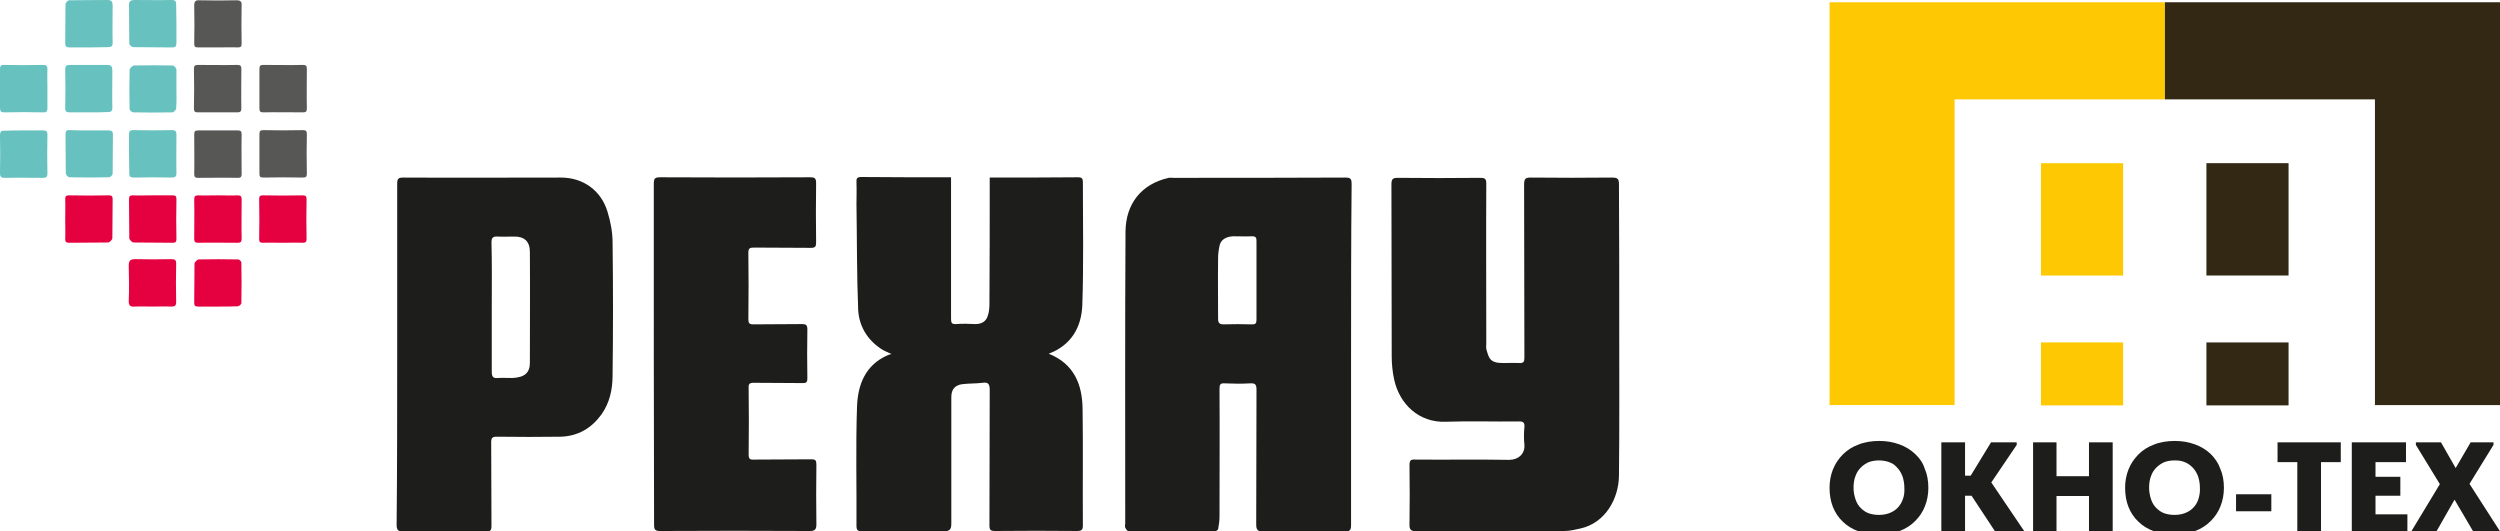
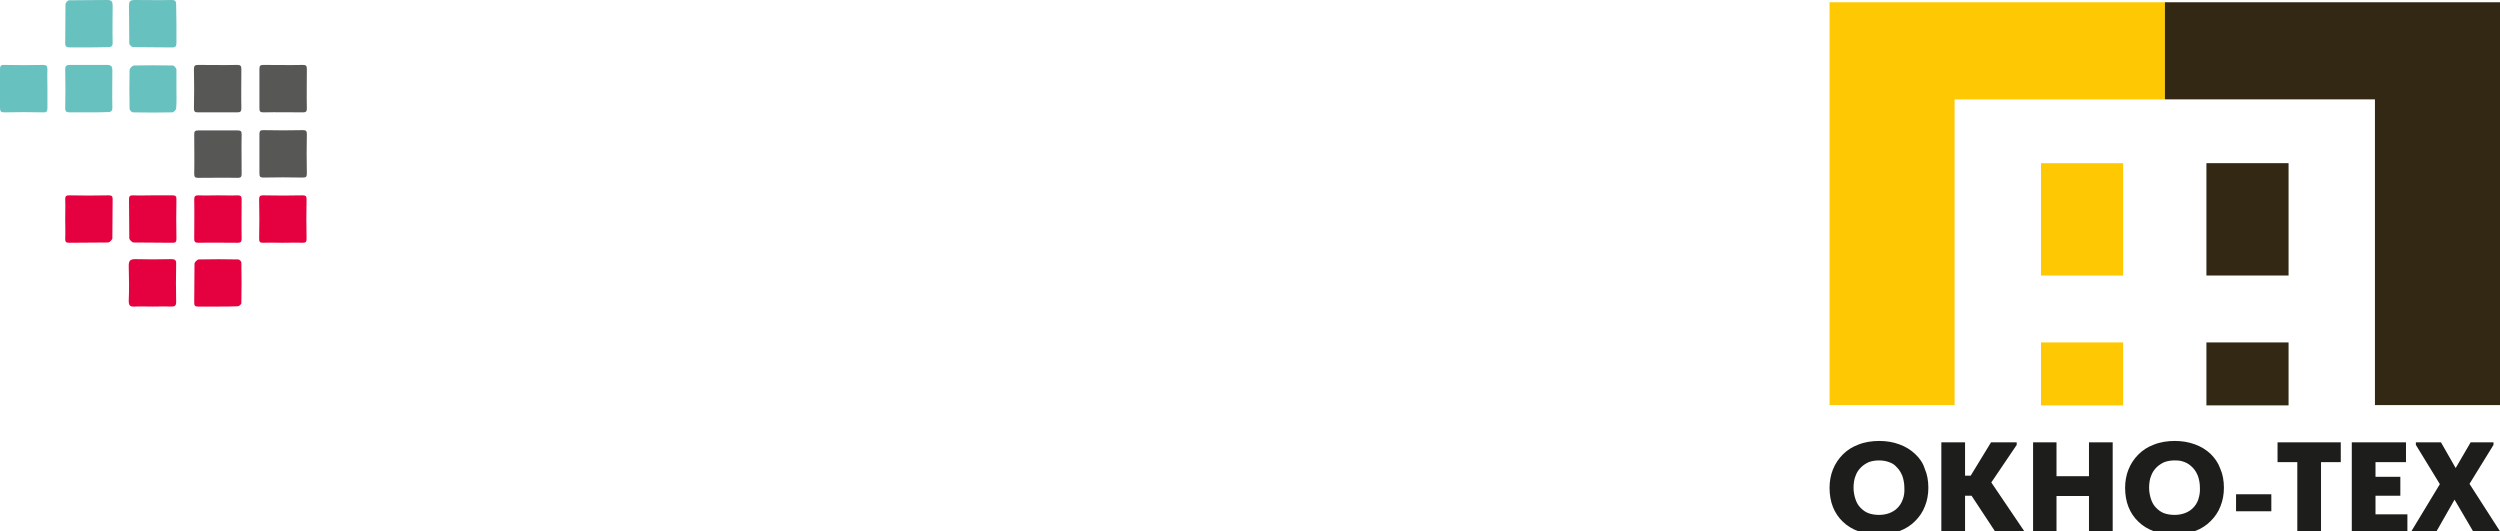
<svg xmlns="http://www.w3.org/2000/svg" id="_Слой_2" x="0" y="0" viewBox="0 0 885.6 188.2" xml:space="preserve">
  <style>.st0{fill:#fec902}.st1{fill:#322814}.st2{fill:#1d1d1b}.st3{fill:#66c1bf}.st4{fill:#575756}.st5{fill:#e50040}</style>
  <g id="_Слой_1-2">
    <path class="st0" d="M692.4.8h-44.3v142.7h44.3V35.2h74.5V.8z" />
    <path class="st0" d="M723 57.8h29.1v39.8H723zm0 63.5h29.1v22.3H723z" />
    <path class="st1" d="M841.3.8h44.3v142.7h-44.3V35.2h-74.4V.8z" />
    <path class="st1" d="M781.6 57.8h29.1v39.8h-29.1zm0 63.5h29.1v22.3h-29.1z" />
    <path class="st2" d="M678.4 160.8c-1.6-1.5-3.4-2.6-5.6-3.4s-4.5-1.2-7.1-1.2-5.2.4-7.4 1.3c-2.2.8-4 2-5.5 3.5s-2.7 3.3-3.5 5.3-1.2 4.2-1.2 6.5c0 2.5.4 4.8 1.2 6.8s2 3.8 3.5 5.2c1.5 1.5 3.4 2.6 5.5 3.4 2.2.8 4.6 1.2 7.3 1.2s5.1-.4 7.3-1.3c2.2-.8 4-2 5.5-3.5s2.7-3.2 3.5-5.3c.8-2 1.2-4.2 1.2-6.5 0-2.5-.4-4.8-1.3-6.8-.6-2-1.8-3.7-3.4-5.2M674 177c-.4 1.2-1.1 2.2-1.9 3s-1.8 1.4-2.9 1.8q-1.65.6-3.6.6c-1.3 0-2.6-.2-3.7-.6s-2-1.1-2.8-1.9q-1.2-1.2-1.8-3c-.4-1.2-.7-2.6-.7-4.1s.2-3 .7-4.2c.4-1.2 1.1-2.2 1.9-3s1.7-1.4 2.8-1.9q1.65-.6 3.6-.6t3.6.6c1.65.6 2 1.1 2.8 1.9s1.4 1.8 1.9 3c.4 1.2.7 2.6.7 4.1.1 1.7-.1 3.1-.6 4.3m40.4-19.4v-.9h-9.1l-7.2 11.8h-2v-11.8h-8.4v32.4h8.4v-13.5h2.3l8.9 13.5h9.8v-.9l-11.7-17.3zm25.6 11.1h-11.5v-12h-8.3v32.4h8.3v-13.4H740v13.4h8.4v-32.4H740zm43.1-7.9c-1.6-1.5-3.4-2.6-5.6-3.4s-4.5-1.2-7.1-1.2-5.2.4-7.4 1.3c-2.2.8-4 2-5.5 3.5s-2.7 3.3-3.5 5.3-1.2 4.2-1.2 6.5c0 2.5.4 4.8 1.2 6.8s2 3.8 3.5 5.2c1.5 1.5 3.4 2.6 5.5 3.4 2.2.8 4.6 1.2 7.3 1.2s5.1-.4 7.3-1.3c2.2-.8 4-2 5.5-3.5s2.7-3.2 3.5-5.3c.8-2 1.2-4.2 1.2-6.5 0-2.5-.4-4.8-1.3-6.8-.7-2-1.9-3.7-3.4-5.2m-4.4 16.2c-.4 1.2-1.1 2.2-1.9 3s-1.8 1.4-2.9 1.8-2.3.6-3.6.6-2.6-.2-3.7-.6-2-1.1-2.8-1.9q-1.2-1.2-1.8-3c-.4-1.2-.7-2.6-.7-4.1s.2-3 .7-4.2c.4-1.2 1.1-2.2 1.9-3s1.7-1.4 2.8-1.9q1.65-.6 3.6-.6c1.95 0 2.5.2 3.6.6s2 1.1 2.8 1.9 1.4 1.8 1.9 3c.4 1.2.7 2.6.7 4.1.1 1.7-.2 3.1-.6 4.3m13.4-1.9h12.5v6h-12.5zm14.7-11.4h7v25.4h8.4v-25.4h7v-7h-22.4zm34.7 11.9h8.8v-6.7h-8.8v-5.2h10.8v-7h-19.2v32.4h19.7v-6.9h-11.3zm33.3-4.2 8.5-13.8v-.9h-8.1l-5.3 9.1-5.2-9.1h-8.9v.9l8.5 13.9-10.1 16.7v.9h8.4l6.9-12.1 7.1 12.1h9v-.9z" />
  </g>
-   <path class="st2" d="M478.6 125.7v60.2c0 1.8-.3 2.4-2.3 2.4-9.6-.1-19.1-.1-28.7 0-2 0-2.6-.5-2.6-2.5.1-15.9 0-31.8.1-47.7 0-1.9-.4-2.4-2.3-2.3-3 .2-6 .1-9 0-1.5-.1-1.8.4-1.8 1.9.1 15.1 0 30.2 0 45.2 0 1.5-.2 3.1-.5 4.6-.1.3-.8.7-1.2.7h-30.5c-.4 0-.9-.7-1.2-1.3-.2-.4 0-1 0-1.6 0-34.4-.1-68.9.1-103.3.1-9.7 5.5-16.8 15.3-19 .5-.1 1.1 0 1.6 0 20.4 0 40.7 0 61.1-.1 1.9 0 2.1.7 2.1 2.3-.2 20.1-.2 40.3-.2 60.5m-33.5-26.3v-14c0-1.2-.2-1.7-1.6-1.7-2.2.1-4.4 0-6.6 0-2.7.1-4.5 1.3-4.9 3.4-.3 1.4-.5 2.9-.5 4.4-.1 7.2 0 14.3 0 21.5 0 1.5.6 1.9 2 1.9q4.95-.15 9.9 0c1.5.1 1.7-.5 1.7-1.8zm-94.5-36.5c10.4 0 20.8 0 31.2-.1 1.6 0 1.8.5 1.8 1.9 0 14.5.3 29-.2 43.4-.3 7.8-3.9 14.2-11.9 17.2 9 3.6 11.9 10.9 12 19.6.2 13.7 0 27.4.1 41.1 0 1.6-.3 2.1-2.1 2.1-9.6-.1-19.3-.1-28.9 0-1.7 0-2.1-.3-2.1-2.1.1-16 0-32 .1-47.9 0-2-.5-2.8-2.5-2.5-2.4.3-4.9.2-7.3.5-2.6.4-3.8 1.9-3.8 4.6v44.8c0 2.1-.6 2.7-2.7 2.7-9.6-.1-19.3-.1-28.9 0-1.6 0-2-.4-2-2 .1-14.1-.3-28.2.2-42.3.3-7.6 2.9-14.5 10.7-18 .4-.2.8-.3 1.5-.5-1.4-.7-2.7-1.1-3.8-1.9-4.9-3.3-7.7-8.1-8-13.8-.5-12.4-.4-24.8-.6-37.2 0-2.6.1-5.3 0-7.9-.1-1.4.2-1.9 1.8-1.9 10.5.1 21.1.1 31.7.1v50.1c0 1.4.2 2 1.8 1.9 2.2-.2 4.5-.1 6.8 0 2.2 0 3.8-.9 4.4-2.9.5-1.4.6-2.9.6-4.4.1-14.8.1-29.7.1-44.6m223 54.2c0 17.2.1 34.4-.1 51.5-.1 7.9-4.7 16.6-13.6 18.6-1.8.4-3.8.9-5.6.9-17.5.1-35 0-52.5.1-2 0-2.6-.6-2.5-2.6.1-6.9.1-13.9 0-20.8 0-1.8.5-2.1 2.1-2 11.1.1 22.2-.1 33.2.1 3.3 0 5.7-2.2 5.4-5.4-.2-2-.2-4.1 0-6.1.2-1.9-.6-2.2-2.3-2.1-8.5.1-17-.2-25.5.1-9.6.4-16.4-6.3-18.3-14.8-.6-2.7-.9-5.6-.9-8.3-.1-20.3 0-40.7-.1-61 0-1.9.5-2.3 2.3-2.3 9.7.1 19.4.1 29.2 0 1.8 0 2.1.5 2.1 2.1-.1 18.8 0 37.7 0 56.5 0 .7-.1 1.4 0 2 .9 3.1 1.1 5.1 6.2 5 1.8 0 3.6-.1 5.4 0 1.7.1 1.9-.5 1.9-2-.1-20.4 0-40.8-.1-61.3 0-2.1.6-2.4 2.5-2.4 9.6.1 19.1.1 28.7 0 2.1 0 2.4.6 2.4 2.5.1 17.2.1 34.4.1 51.7m-432.9 8.1V65.1c0-1.8.4-2.2 2.2-2.2 18.6.1 37.2 0 55.8 0 8 0 14.3 4.7 16.5 12.1 1.1 3.5 1.8 7.3 1.8 11 .2 15.7.2 31.4 0 47 0 4.9-1 9.7-4 13.9-3.6 4.9-8.3 7.6-14.4 7.8-7.5.1-15.1.1-22.6 0-1.6 0-2 .4-2 2 .1 9.9 0 19.7.1 29.6 0 1.6-.4 2-2 2-9.7-.1-19.4-.1-29.2 0-1.9 0-2.4-.6-2.4-2.4.2-20.3.2-40.5.2-60.7m33.5-16.6v23.1c0 1.6.4 2.4 2.1 2.2 1.7-.1 3.5 0 5.2 0 4.3-.2 6.2-1.8 6.2-5.4 0-13.1.1-26.2 0-39.3 0-3.7-2-5.5-5.7-5.4-1.9 0-3.8.1-5.6 0-1.7-.1-2.3.3-2.3 2.1.2 7.5.1 15.1.1 22.7m57.4 16.9V65.1c0-1.9.4-2.3 2.3-2.3q26.55.15 53.1 0c1.6 0 2.1.3 2.1 2.1q-.15 10.5 0 21c0 1.4-.3 1.9-1.8 1.9-6.8-.1-13.6 0-20.3-.1-1.4 0-1.9.3-1.9 1.8.1 7.8.1 15.7 0 23.5 0 1.5.3 1.9 1.8 1.9 5.7-.1 11.5 0 17.2-.1 1.5 0 1.9.4 1.9 1.9q-.15 8.7 0 17.4c0 1.3-.4 1.6-1.6 1.6-5.8-.1-11.6 0-17.4-.1-1.5 0-1.9.4-1.8 1.9.1 7.8.1 15.7 0 23.5 0 1.5.4 1.9 1.9 1.8 6.8-.1 13.6 0 20.3-.1 1.5 0 1.8.4 1.8 1.9-.1 7.1-.1 14.2 0 21.2 0 1.8-.6 2.3-2.3 2.3q-26.55-.15-53.1 0c-1.7 0-2.1-.5-2.1-2.1 0-20.1-.1-40.3-.1-60.5" />
  <path class="st3" d="M16.8 31.4v6.8c0 1.1-.2 1.7-1.5 1.6q-6.9-.15-13.8 0c-1.2 0-1.5-.4-1.5-1.6V24.6c0-1.1.2-1.7 1.5-1.6q6.9.15 13.8 0c1.2 0 1.5.4 1.5 1.6-.1 2.3 0 4.6 0 6.8" />
  <path class="st4" d="M77.1 39.8h-6.8c-1.1 0-1.6-.1-1.6-1.4.1-4.7.1-9.3 0-14 0-1.1.4-1.4 1.4-1.4 4.7 0 9.3.1 14 0 1.1 0 1.4.4 1.4 1.4 0 4.7-.1 9.3 0 14 0 1.1-.4 1.4-1.4 1.4zm14.8-8.6v-6.8c0-1.1.3-1.4 1.4-1.4 4.7 0 9.3.1 14 0 1.1 0 1.4.3 1.4 1.4 0 4.7-.1 9.3 0 14 0 1.1-.3 1.4-1.4 1.4-4.7 0-9.3-.1-14 0-1.1 0-1.4-.3-1.4-1.4z" />
-   <path class="st3" d="M8.6 46.2h6.6c1.1 0 1.6.2 1.6 1.5q-.15 6.9 0 13.8c0 1.2-.5 1.5-1.6 1.5-4.5 0-9-.1-13.6 0C.3 63 0 62.5 0 61.3c.1-4.4.1-8.9 0-13.3 0-1.5.5-1.8 1.8-1.7 2.3-.1 4.6-.1 6.8-.1m23.1 0h6.6c1.1 0 1.7.2 1.7 1.4-.1 4.7 0 9.3-.1 14 0 .4-.8 1.2-1.3 1.2-4.7.1-9.3.1-14 0-.5 0-1.3-.9-1.3-1.4-.1-4.6 0-9.2-.1-13.8 0-1.2.4-1.6 1.6-1.5 2.2.1 4.5.1 6.9.1m14 8.1v-6.6c0-1.1.2-1.6 1.5-1.6q6.9.15 13.8 0c1.2 0 1.5.5 1.5 1.6 0 4.5-.1 9 0 13.6 0 1.3-.5 1.6-1.7 1.6-4.4-.1-8.9-.1-13.3 0-1.5 0-1.8-.5-1.7-1.8 0-2.3-.1-4.5-.1-6.8" />
  <path class="st4" d="M77.4 46.2h6.8c1.1 0 1.4.3 1.4 1.4-.1 4.7 0 9.3 0 14 0 1.1-.3 1.4-1.4 1.4-4.7-.1-9.3 0-14 0-1.1 0-1.4-.3-1.4-1.4.1-4.7 0-9.3 0-14 0-1.1.3-1.4 1.4-1.4zm14.5 8.3v-7c0-1.1.3-1.4 1.4-1.4 4.7.1 9.3.1 14 0 1.1 0 1.4.3 1.4 1.4-.1 4.7-.1 9.3 0 14 0 1.1-.3 1.4-1.4 1.4-4.7-.1-9.3-.1-14 0-1.1 0-1.4-.3-1.4-1.4z" />
  <path class="st5" d="M77.2 69.2c2.3 0 4.7.1 7 0 1.1 0 1.4.4 1.4 1.4 0 4.7-.1 9.3 0 14 0 1.1-.4 1.4-1.4 1.4-4.7 0-9.3-.1-14 0-1.1 0-1.4-.4-1.4-1.4 0-4.7.1-9.3 0-14 0-1.1.4-1.4 1.4-1.4 2.3.1 4.7 0 7 0M100 86c-2.3 0-4.5-.1-6.8 0-1.1 0-1.4-.3-1.4-1.4.1-4.7.1-9.3 0-14 0-1.1.3-1.4 1.4-1.4 4.7.1 9.3.1 14 0 1.1 0 1.4.3 1.4 1.4-.1 4.7-.1 9.3 0 14 0 1.1-.3 1.4-1.4 1.4-2.4-.1-4.8 0-7.2 0" />
  <path class="st3" d="M31.5 16.8h-6.8c-1.1 0-1.6-.3-1.6-1.5.1-4.6 0-9.2.1-13.8 0-.5.8-1.4 1.3-1.4 4.5-.1 9 0 13.6-.1 1.4 0 1.8.6 1.8 1.9 0 4.4-.1 8.9 0 13.3 0 1.2-.5 1.5-1.6 1.5-2.3 0-4.6.1-6.8.1m31-8.2v6.6c0 1.1-.3 1.6-1.5 1.6-4.6-.1-9.2 0-13.8-.1-.5 0-1.4-.8-1.4-1.3-.1-4.5 0-9-.1-13.6 0-1.4.6-1.8 1.9-1.8 4.4 0 8.9.1 13.3 0 1.2 0 1.5.5 1.5 1.6 0 2.3.1 4.7.1 7m-31 31.2h-6.8c-1.1 0-1.6-.2-1.6-1.5q.15-6.9 0-13.8c0-1.2.5-1.5 1.6-1.5H38c1.4 0 1.8.6 1.8 1.9 0 4.4-.1 8.9 0 13.3 0 1.2-.5 1.5-1.6 1.5-2.2.1-4.4.1-6.7.1m31-8.2c0 2.3.1 4.5-.1 6.8 0 .5-.9 1.4-1.3 1.4-4.7.1-9.3.1-14 0-.4 0-1.2-.8-1.2-1.2q-.15-6.9 0-13.8c0-.6 1-1.5 1.5-1.6q6.9-.15 13.8 0c.5 0 1.2.9 1.3 1.4z" />
  <path class="st5" d="M23.1 77.6c0-2.3.1-4.7 0-7 0-1.1.3-1.4 1.4-1.4 4.7.1 9.3.1 14 0 1.1 0 1.4.3 1.4 1.4-.1 4.6 0 9.2-.1 13.8 0 .5-1 1.5-1.5 1.5-4.6.1-9.2 0-13.8.1-1.1 0-1.4-.3-1.4-1.4.1-2.3 0-4.7 0-7m31-8.4h7c1.1 0 1.4.3 1.4 1.4-.1 4.7-.1 9.3 0 14 0 1.1-.3 1.4-1.4 1.4-4.6-.1-9.2 0-13.8-.1-.5 0-1.5-1-1.5-1.5-.1-4.6 0-9.2-.1-13.8 0-1.1.3-1.4 1.4-1.4 2.3.1 4.7 0 7 0m-.2 39.4c-2 0-4.1-.1-6.1 0-1.6.1-2.2-.2-2.2-2 .2-4.1.1-8.3 0-12.4 0-1.7.4-2.4 2.3-2.4q6.3.15 12.6 0c1.4 0 2 .2 1.9 1.8-.1 4.4-.1 8.9 0 13.3 0 1.5-.5 1.7-1.8 1.7-2.2-.1-4.4 0-6.7 0m23.3 0h-7c-1.1 0-1.4-.3-1.4-1.4.1-4.6 0-9.2.1-13.8 0-.5 1-1.5 1.5-1.5 4.7-.1 9.3-.1 14 0 .4 0 1.1.7 1.1 1.1q.15 7.2 0 14.4c0 .4-.8 1.1-1.3 1.1-2.4.1-4.7.1-7 .1" />
-   <path class="st4" d="M77.2 16.8h-7c-1.1 0-1.4-.3-1.4-1.4q.15-6.75 0-13.5c0-1.4.5-1.9 1.9-1.8 4.4.1 8.7.1 13.1 0 1.4 0 1.9.5 1.8 1.8q-.15 6.75 0 13.5c0 1.1-.3 1.4-1.4 1.4-2.4-.1-4.7 0-7 0" />
</svg>